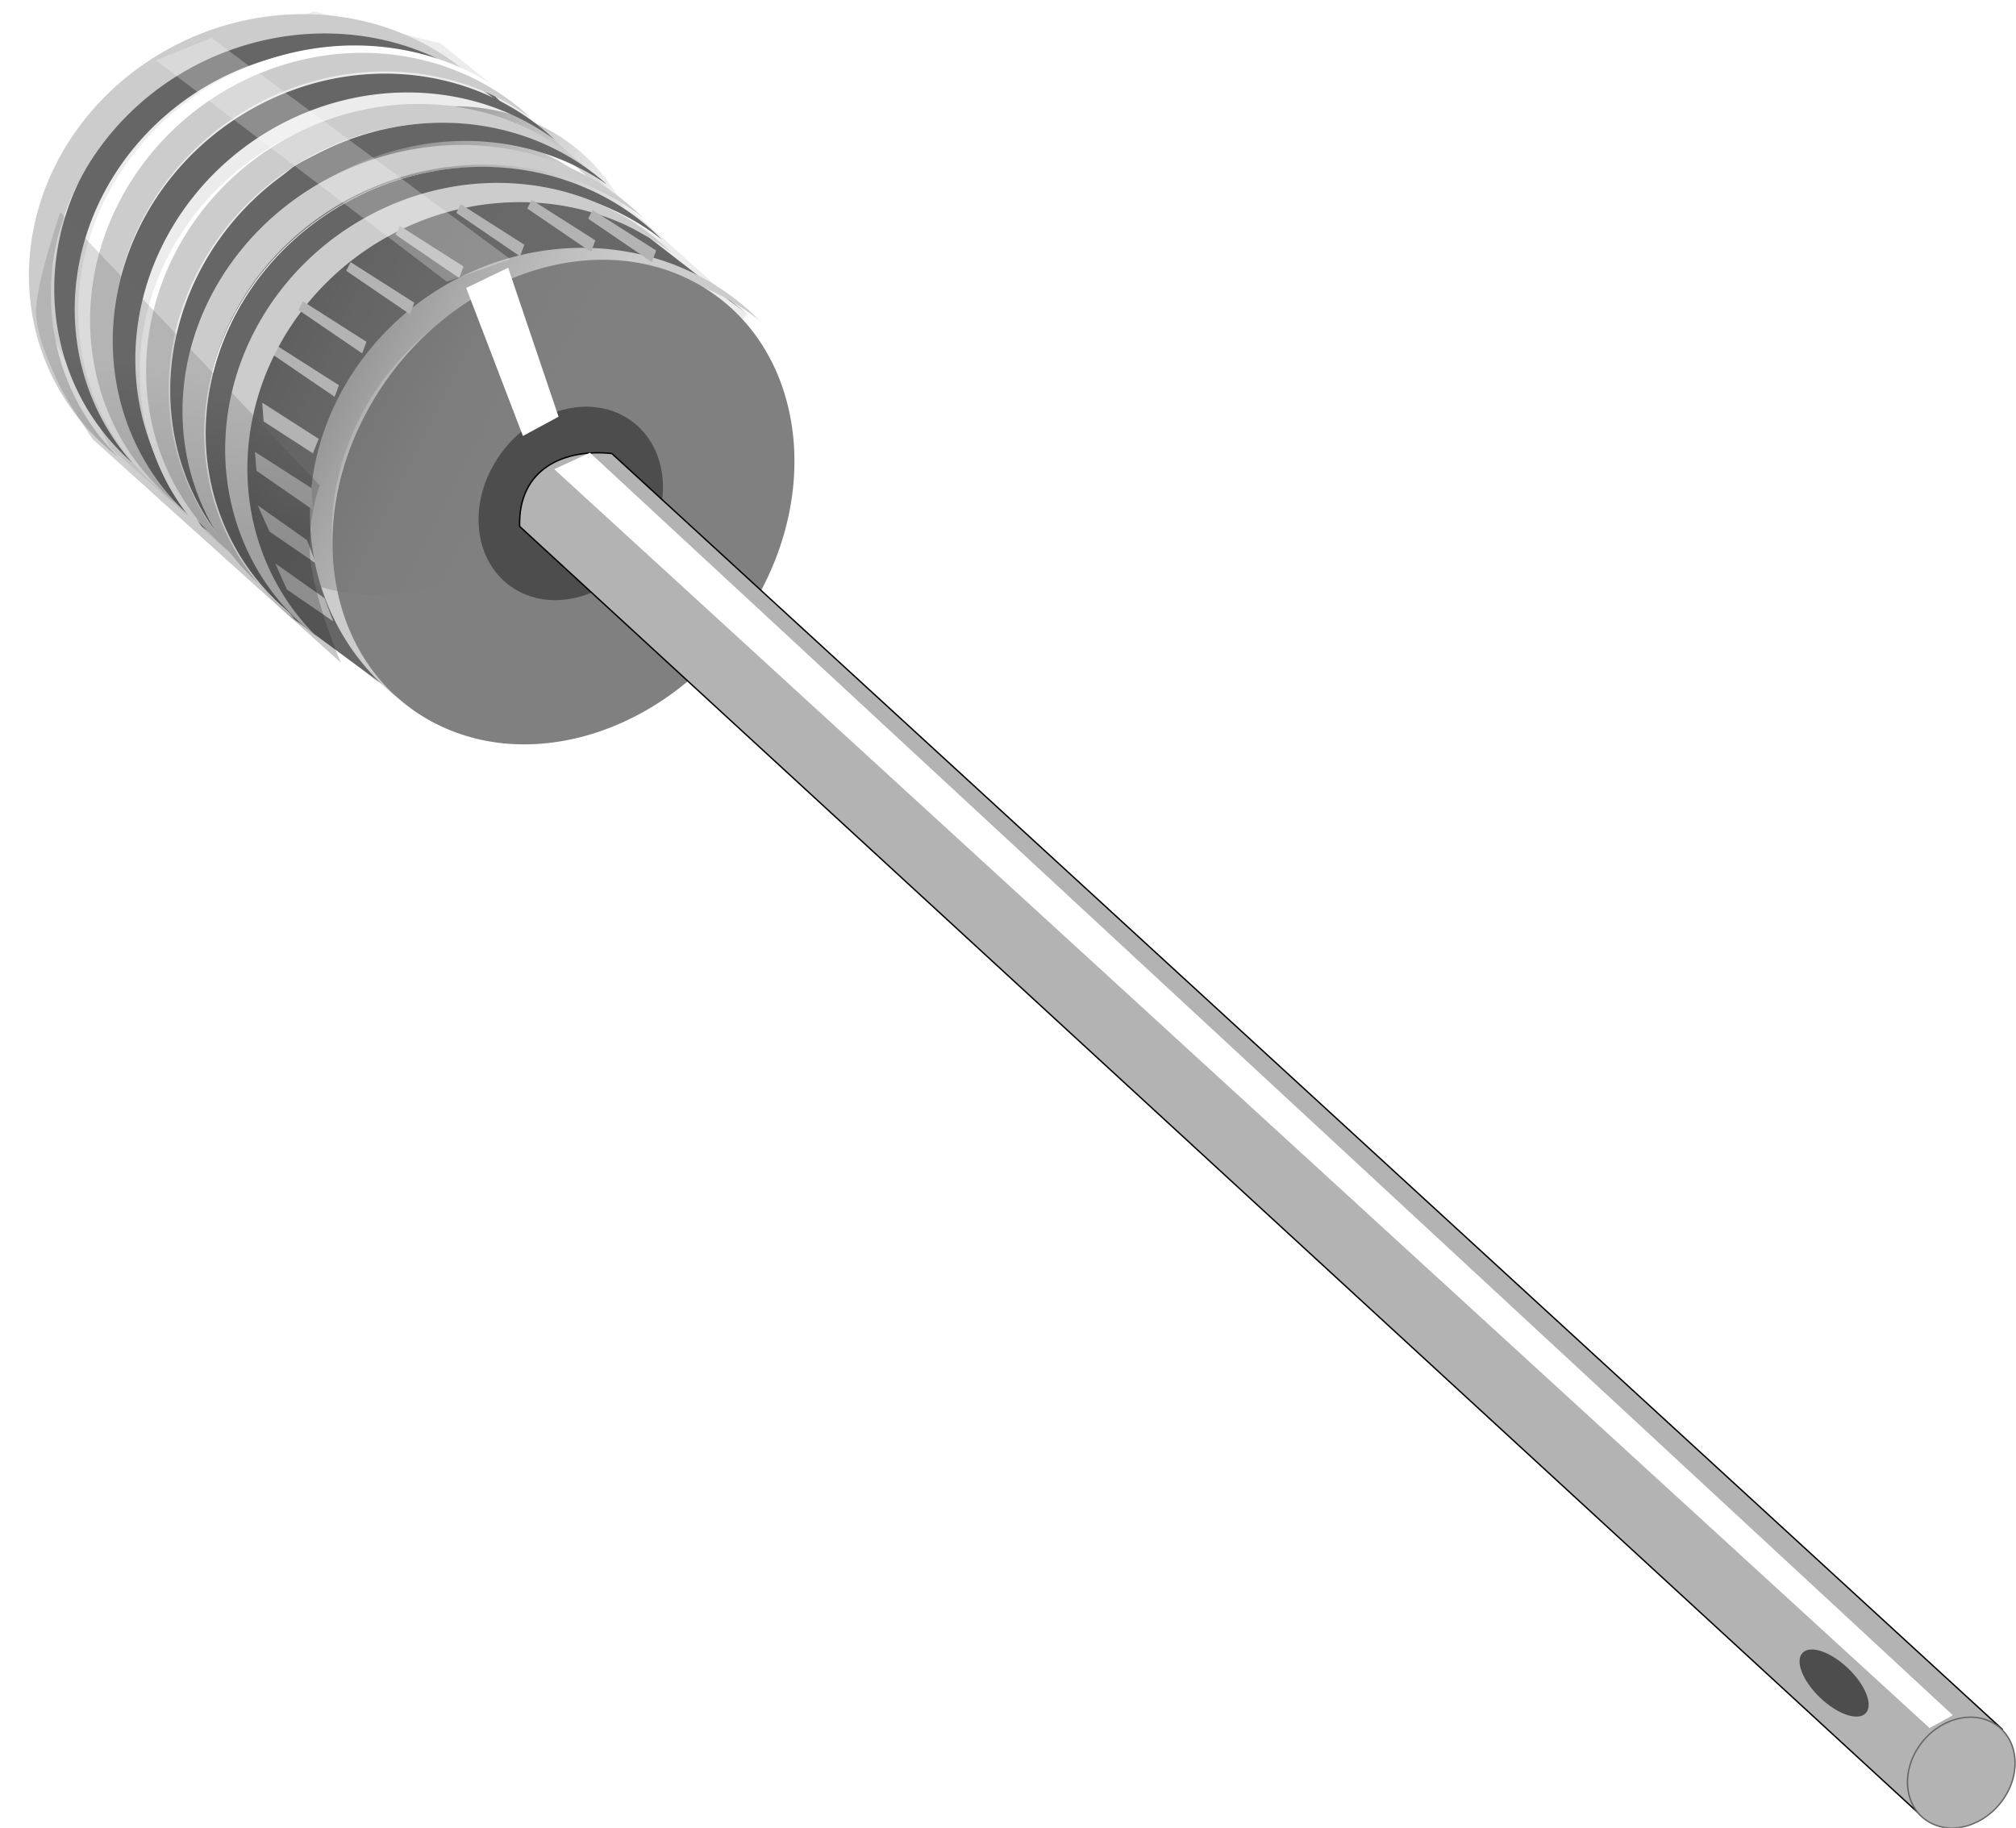
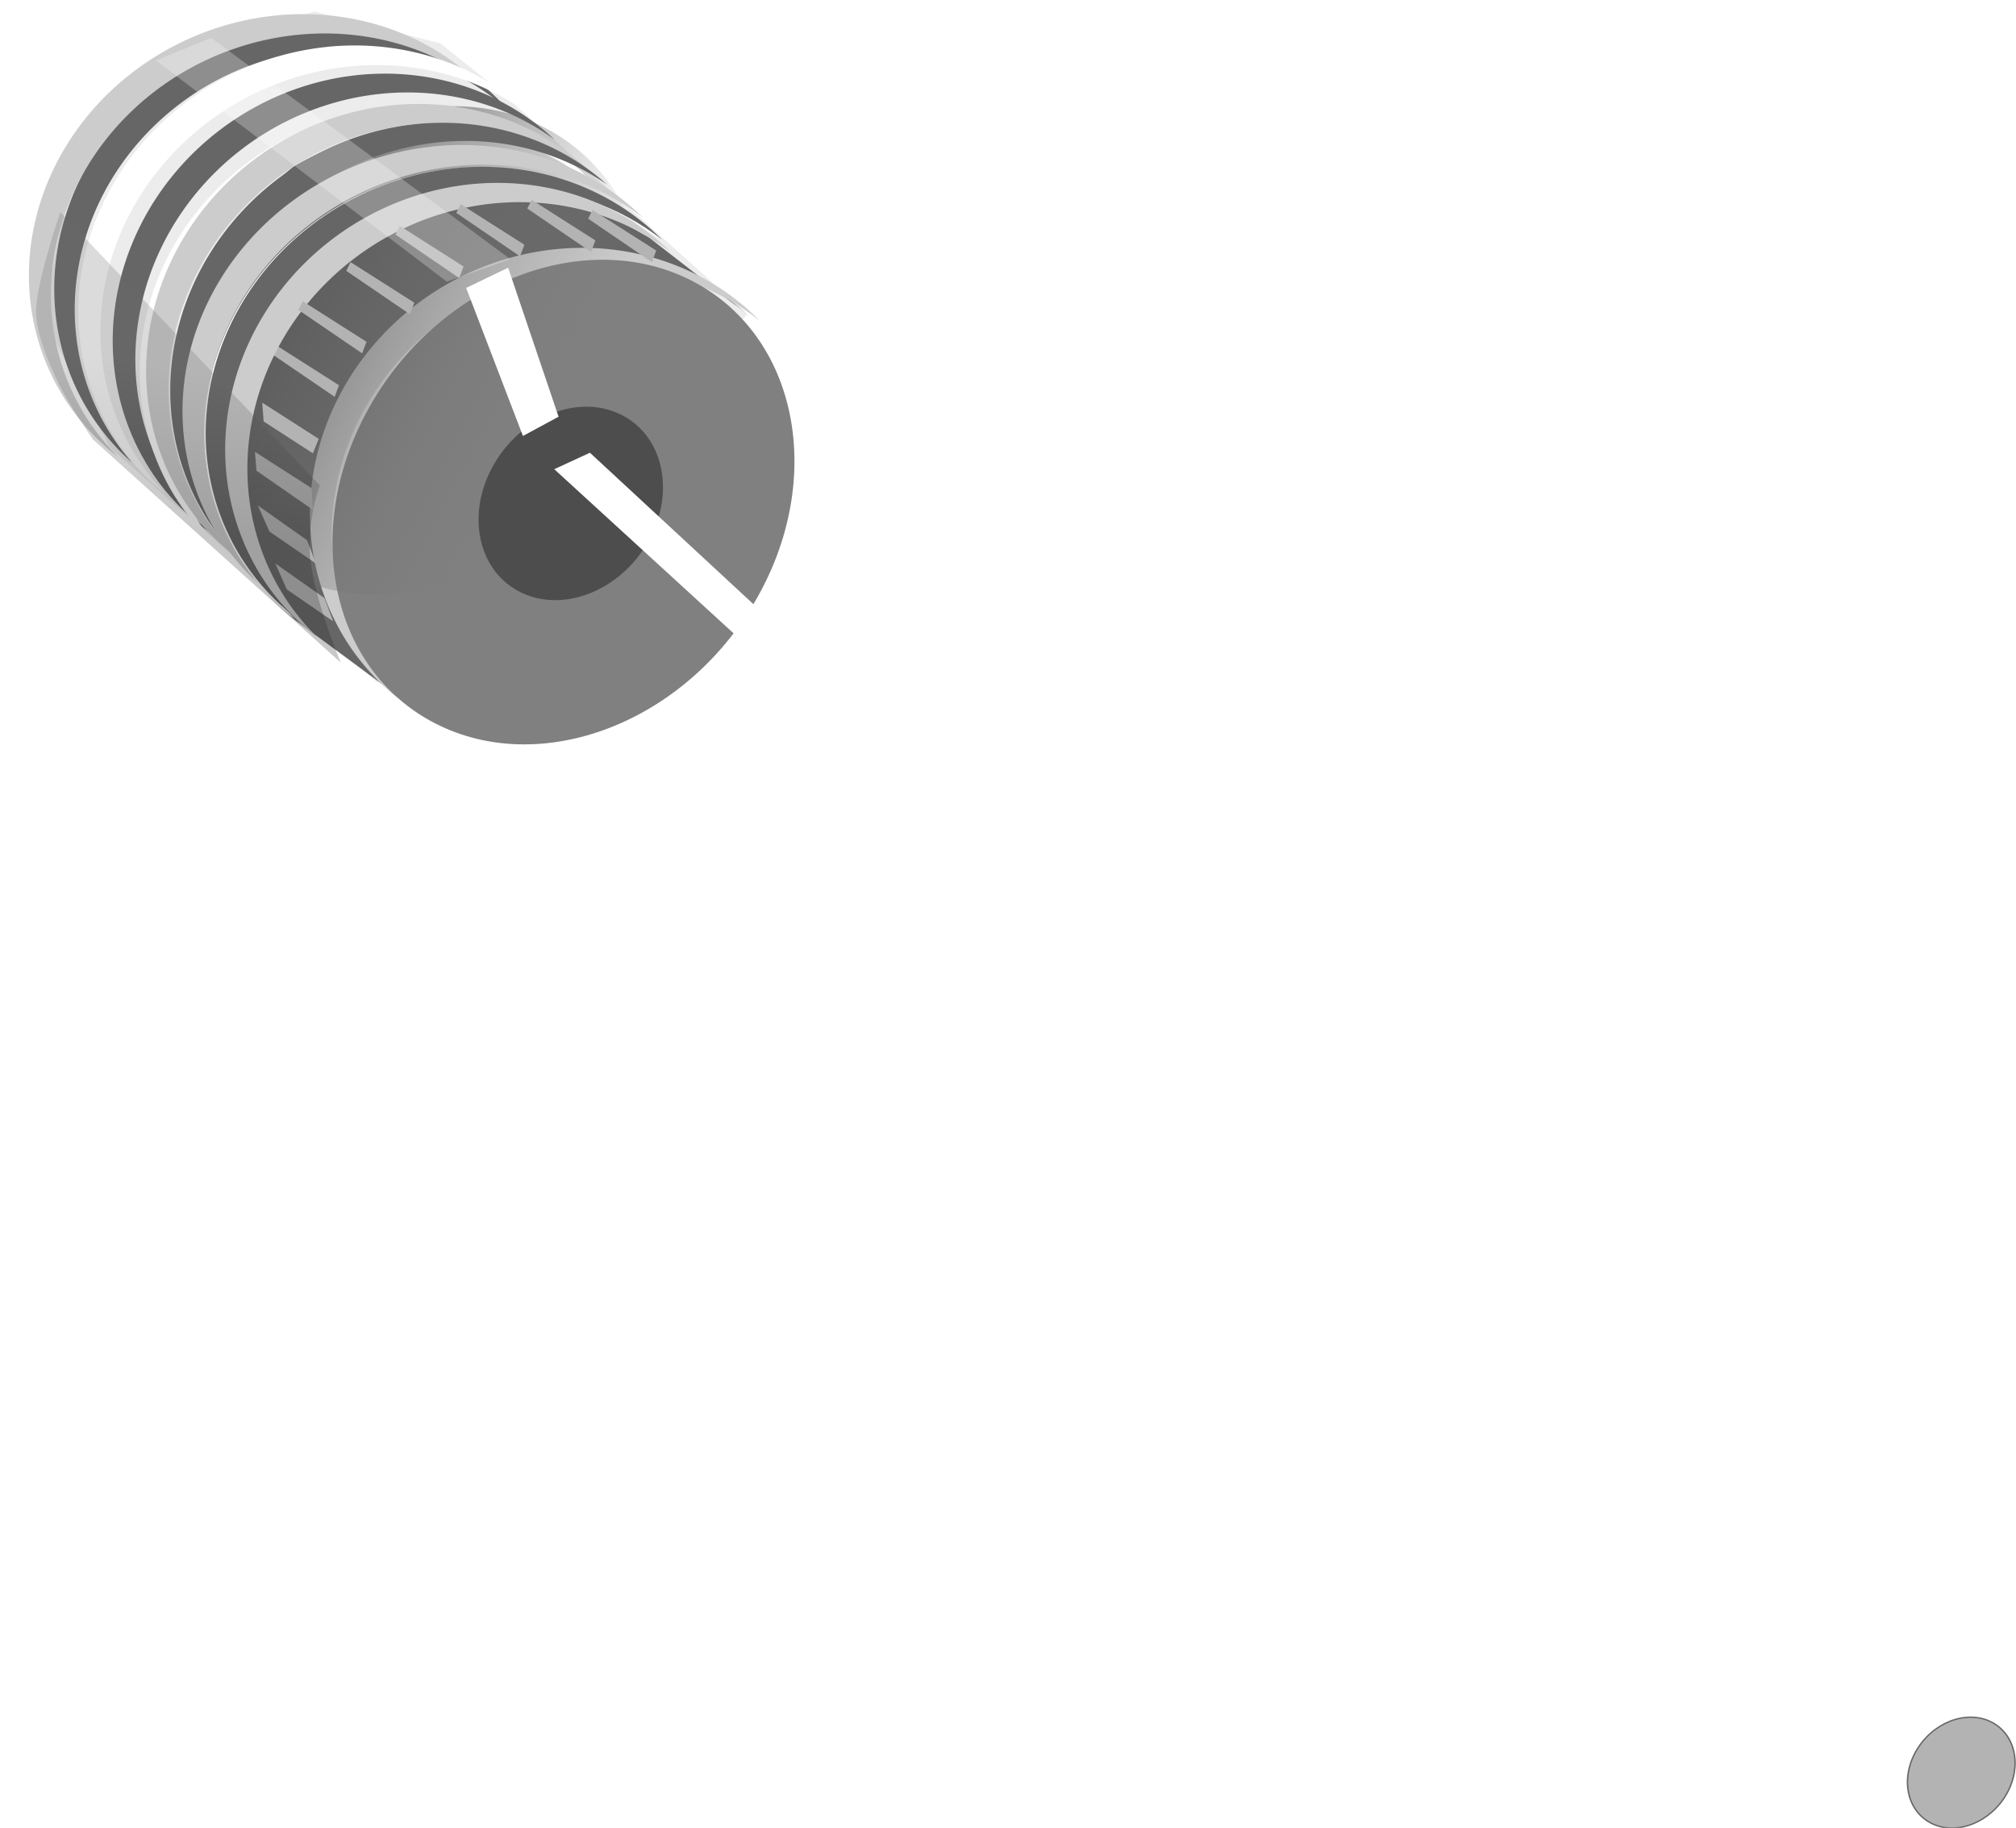
<svg xmlns="http://www.w3.org/2000/svg" xmlns:xlink="http://www.w3.org/1999/xlink" width="3.624in" height="3.286in" version="1.1" viewBox="0 0 92.056 83.456">
  <defs>
    <linearGradient id="d">
      <stop stop-color="#4d4d4d" offset="0" />
      <stop stop-color="#808080" stop-opacity="0" offset="1" />
    </linearGradient>
    <filter id="g" x="-.023" y="-.025" width="1.046" height="1.051" color-interpolation-filters="sRGB">
      <feGaussianBlur stdDeviation="0.957" />
    </filter>
    <filter id="b" x="-.037" y="-.035" width="1.074" height="1.07" color-interpolation-filters="sRGB">
      <feGaussianBlur stdDeviation="0.512" />
    </filter>
    <linearGradient id="c" x1="-25.386" x2="-23.292" y1="73.003" y2="100.98" gradientUnits="userSpaceOnUse" xlink:href="#d" />
    <filter id="f" x="-.48" y="-.434" width="1.96" height="1.869" color-interpolation-filters="sRGB">
      <feGaussianBlur stdDeviation="1.231" />
    </filter>
    <filter id="a" x="-.084" y="-.084" width="1.168" height="1.168" color-interpolation-filters="sRGB">
      <feGaussianBlur stdDeviation="0.093" />
    </filter>
    <filter id="i" x="-.115" y="-.155" width="1.23" height="1.31" color-interpolation-filters="sRGB">
      <feGaussianBlur stdDeviation="0.749" />
    </filter>
    <linearGradient id="e" x1="60.229" x2="60.161" y1="66.384" y2="74.897" gradientUnits="userSpaceOnUse">
      <stop stop-color="#666" offset="0" />
      <stop stop-color="#1a1a1a" offset="1" />
    </linearGradient>
    <filter id="h" x="-.12" y="-.078" width="1.24" height="1.155" color-interpolation-filters="sRGB">
      <feGaussianBlur stdDeviation="0.713" />
    </filter>
  </defs>
  <g transform="translate(-51.753 -51.386)">
    <path d="m68.952 82.531-12.171-10.716-3.043-5.887 1.389-7.541 4.233-4.366 6.747-2.117 5.755 1.455 2.646 2.117 11.377 10.253z" fill="#ececec" />
    <g transform="translate(-23.416 6.548)">
      <path d="m93.029 76.38-4.564-3.373-2.117-2.646-1.191-4.366-0.066-3.837 1.587-3.373 4.3-3.969 5.226-1.852 4.63 0.463 3.969 2.249 4.432 3.44-1.72-1.257-4.167-1.191-5.689 0.86-5.226 3.638-2.183 4.233-0.595 2.844 0.728 4.498 0.794 1.257z" fill="#666" />
      <path d="m96.886 52.645a11.308 12.006 56.751 0 0-1.021 0.064 11.308 12.006 56.751 0 0-5.573 1.998 11.308 12.006 56.751 0 0-3.84 16.04 11.308 12.006 56.751 0 0 2.305 2.503 11.308 12.006 56.751 0 1-1.307-1.613 11.308 12.006 56.751 0 1 3.84-16.039 11.308 12.006 56.751 0 1 13.934 0.369 11.308 12.006 56.751 0 0-8.338-3.322zm4.63 3.506a11.308 12.006 56.751 0 0-1.021 0.064 11.308 12.006 56.751 0 0-5.573 1.998 11.308 12.006 56.751 0 0-3.84 16.04 11.308 12.006 56.751 0 0 2.305 2.503 11.308 12.006 56.751 0 1-1.307-1.613 11.308 12.006 56.751 0 1 3.84-16.039 11.308 12.006 56.751 0 1 13.934 0.369 11.308 12.006 56.751 0 0-8.338-3.322z" fill="#ccc" />
    </g>
    <ellipse transform="matrix(.329 -.542 .555 .305 35.609 33.514)" cx="-24.599" cy="90.03" rx="18.442" ry="15.543" fill="#808080" filter="url(#b)" />
    <ellipse transform="matrix(.331 -.546 .56 .308 28.442 26.223)" cx="-24.599" cy="90.03" rx="18.442" ry="15.543" fill="url(#c)" filter="url(#b)" />
    <ellipse transform="matrix(.519 -.855 .876 .482 0 0)" cx="-27.663" cy="105.22" rx="4.665" ry="3.932" fill="#4d4d4d" />
-     <path d="m79.694 72.091 63.482 58.251-3.564 4.069-64.131-58.995c-0.075-2.683 2.112-3.558 4.214-3.325z" fill="#b3b3b3" stroke="#000" stroke-width=".063" />
    <ellipse transform="matrix(.563 -.827 .85 .527 0 0)" cx="-38.02" cy="191.43" rx="2.696" ry="2.272" fill="#b3b3b3" stroke="#666" stroke-linecap="round" stroke-linejoin="bevel" stroke-width=".063" />
    <ellipse transform="matrix(.329 -.542 .555 .305 35.014 33.58)" cx="-24.599" cy="90.03" rx="18.442" ry="15.543" fill="url(#c)" filter="url(#b)" />
    <path transform="matrix(.634 0 0 .634 35.609 33.514)" d="m65.384 61.973 99.052 90.67 1.677-0.921-98.161-90.935z" fill="#fff" filter="url(#g)" />
    <path transform="matrix(1.105 0 0 .905 -8.246 6.788)" d="m75.907 71.27-2.345-7.469 1.734-1.021 2.084 7.519z" fill="#fff" filter="url(#f)" />
-     <ellipse transform="rotate(43.721)" cx="186.56" cy="-.975" rx="1.995" ry=".926" fill="#4d4d4d" />
    <path d="m65.924 52.674a11.15 11.838 60 0 0-5.598 1.656 11.15 11.838 60 0 0-4.677 15.576 11.15 11.838 60 0 0 2.13 2.593 11.15 11.838 60 0 1-1.196-1.661 11.15 11.838 60 0 1 4.677-15.575 11.15 11.838 60 0 1 13.696 1.142 11.15 11.838 60 0 0-9.031-3.731z" fill="#666" />
    <path d="m64.311 52.09a11.164 12.008 65.562 0 0-5.605 1.962 11.164 12.008 65.562 0 0-3.862 15.748 11.164 12.008 65.562 0 0 2.318 2.458 11.164 12.008 65.562 0 1-1.314-1.583 11.164 12.008 65.562 0 1 3.862-15.748 11.164 12.008 65.562 0 1 14.013 0.363 11.164 12.008 65.562 0 0-9.413-3.2z" fill="#ccc" />
    <path d="m66.663 53.523a11.35 12.137 62.5 0 0-5.654 1.998 11.35 12.137 62.5 0 0-3.897 16.039 11.35 12.137 62.5 0 0 2.339 2.503 11.35 12.137 62.5 0 1-1.326-1.613 11.35 12.137 62.5 0 1 3.897-16.039 11.35 12.137 62.5 0 1 14.138 0.369 11.35 12.137 62.5 0 0-9.496-3.259z" fill="#fff" />
-     <path d="m66.495 53.927a11.308 12.006 54.171 0 0-5.477 2.247 11.308 12.006 54.171 0 0-3.114 16.196 11.308 12.006 54.171 0 0 2.416 2.397 11.308 12.006 54.171 0 1-1.378-1.552 11.308 12.006 54.171 0 1 3.114-16.196 11.308 12.006 54.171 0 1 13.936-0.258 11.308 12.006 54.171 0 0-9.496-2.834z" fill="#ccc" />
    <path d="m67.608 54.865a11.308 12.006 54.539 0 0-5.492 2.212 11.308 12.006 54.539 0 0-3.219 16.176 11.308 12.006 54.539 0 0 2.4 2.413 11.308 12.006 54.539 0 1-1.368-1.561 11.308 12.006 54.539 0 1 3.219-16.175 11.308 12.006 54.539 0 1 13.937-0.169 11.308 12.006 54.539 0 0-9.478-2.895z" fill="#666" />
    <path d="m69.992 56.296a11.308 12.006 60 0 0-5.677 1.679 11.308 12.006 60 0 0-4.743 15.796 11.308 12.006 60 0 0 2.16 2.63 11.308 12.006 60 0 1-1.213-1.684 11.308 12.006 60 0 1 4.743-15.796 11.308 12.006 60 0 1 13.89 1.158 11.308 12.006 60 0 0-9.159-3.784z" fill="#fff" />
    <path d="m69.21 56.239a11.308 12.006 54.908 0 0-5.506 2.176 11.308 12.006 54.908 0 0-3.322 16.155 11.308 12.006 54.908 0 0 2.385 2.428 11.308 12.006 54.908 0 1-1.358-1.57 11.308 12.006 54.908 0 1 3.322-16.154 11.308 12.006 54.908 0 1 13.938-0.079 11.308 12.006 54.908 0 0-9.459-2.956z" fill="#ccc" />
    <path d="m69.924 57.156a11.308 12.006 53.064 0 0-5.433 2.352 11.308 12.006 53.064 0 0-2.801 16.253 11.308 12.006 53.064 0 0 2.462 2.35 11.308 12.006 53.064 0 1-1.408-1.525 11.308 12.006 53.064 0 1 2.801-16.253 11.308 12.006 53.064 0 1 13.928-0.527 11.308 12.006 53.064 0 0-9.549-2.65z" fill="#666" />
    <path d="m71.531 58.067a11.37 12.23 65.562 0 0-5.708 1.998 11.37 12.23 65.562 0 0-3.934 16.039 11.37 12.23 65.562 0 0 2.361 2.503 11.37 12.23 65.562 0 1-1.339-1.613 11.37 12.23 65.562 0 1 3.934-16.039 11.37 12.23 65.562 0 1 14.272 0.369 11.37 12.23 65.562 0 0-9.587-3.259z" fill="#ccc" />
    <path d="m64.322 77.107 2.249 1.587 0.397 1.058-2.117-1.455z" fill="#b3b3b3" filter="url(#a)" />
    <path d="m63.528 74.462 2.249 1.587 0.397 1.058-2.117-1.455z" fill="#b3b3b3" filter="url(#a)" />
    <path d="m63.396 72.014 2.58 1.654 0.066 0.992-2.58-1.786z" fill="#b3b3b3" filter="url(#a)" />
    <path d="m63.726 69.765 2.58 1.654-0.265 0.661-2.249-1.455z" fill="#b3b3b3" filter="url(#a)" />
    <path d="m64.322 67.119 2.91 1.852-0.198 0.529-2.91-1.984z" fill="#b3b3b3" filter="url(#a)" />
    <path d="m72.418 59.08c-2.003 0.208-3.948 0.895-5.654 1.998-5.627 3.635-7.371 10.817-3.897 16.039 0.638 0.95 1.426 1.794 2.339 2.503-0.495-0.495-0.939-1.034-1.326-1.613-3.474-5.223-1.73-12.403 3.897-16.039 4.459-2.874 10.186-2.725 14.138 0.369-2.417-2.433-5.904-3.63-9.496-3.259z" fill="#fff" />
    <path d="m72.484 59.064c-2.003 0.208-3.948 0.895-5.654 1.998-5.627 3.635-7.371 10.817-3.897 16.039 0.638 0.95 1.426 1.794 2.339 2.503-0.495-0.495-0.939-1.034-1.326-1.613-3.474-5.223-1.73-12.403 3.897-16.039 4.459-2.874 10.186-2.725 14.138 0.369-2.417-2.433-5.904-3.63-9.496-3.259z" fill="#666" />
    <path d="m72.988 59.822a11.308 12.006 55.708 0 0-5.535 2.099 11.308 12.006 55.708 0 0-3.548 16.107 11.308 12.006 55.708 0 0 2.35 2.461 11.308 12.006 55.708 0 1-1.336-1.589 11.308 12.006 55.708 0 1 3.548-16.106 11.308 12.006 55.708 0 1 13.938 0.116 11.308 12.006 55.708 0 0-9.417-3.088z" fill="#ccc" />
    <path d="m65.578 65.135 2.91 1.852-0.198 0.529-2.91-1.984z" fill="#b3b3b3" filter="url(#a)" />
    <path d="m67.761 63.349 2.91 1.852-0.198 0.529-2.91-1.984z" fill="#b3b3b3" filter="url(#a)" />
    <path d="m70.01 61.695 2.91 1.852-0.198 0.529-2.91-1.984z" fill="#b3b3b3" filter="url(#a)" />
    <path d="m72.788 60.703 2.91 1.852-0.198 0.529-2.91-1.984z" fill="#b3b3b3" filter="url(#a)" />
    <path d="m76.029 60.505 2.91 1.852-0.198 0.529-2.91-1.984z" fill="#b3b3b3" filter="url(#a)" />
    <path d="m78.808 60.968 2.91 1.852-0.198 0.529-2.91-1.984z" fill="#b3b3b3" filter="url(#a)" />
    <path d="m72.157 64.242-13.283-10.103 2.526-1.029 13.657 10.103z" fill="#fff" filter="url(#i)" opacity=".511" />
    <path transform="matrix(.989 .131 0 .84 .822 4.717)" d="m54.283 58.614s-1.208 4.343-1.117 5.76c0.079 1.231 0.55 2.418 1.029 3.555 0.417 0.991 1.59 2.806 1.59 2.806l11.446 10.351s-1.399-3.677-1.435-5.925c-0.032-2.034 0.468-3.555 0.468-3.555z" fill="url(#e)" filter="url(#h)" opacity=".489" />
  </g>
</svg>